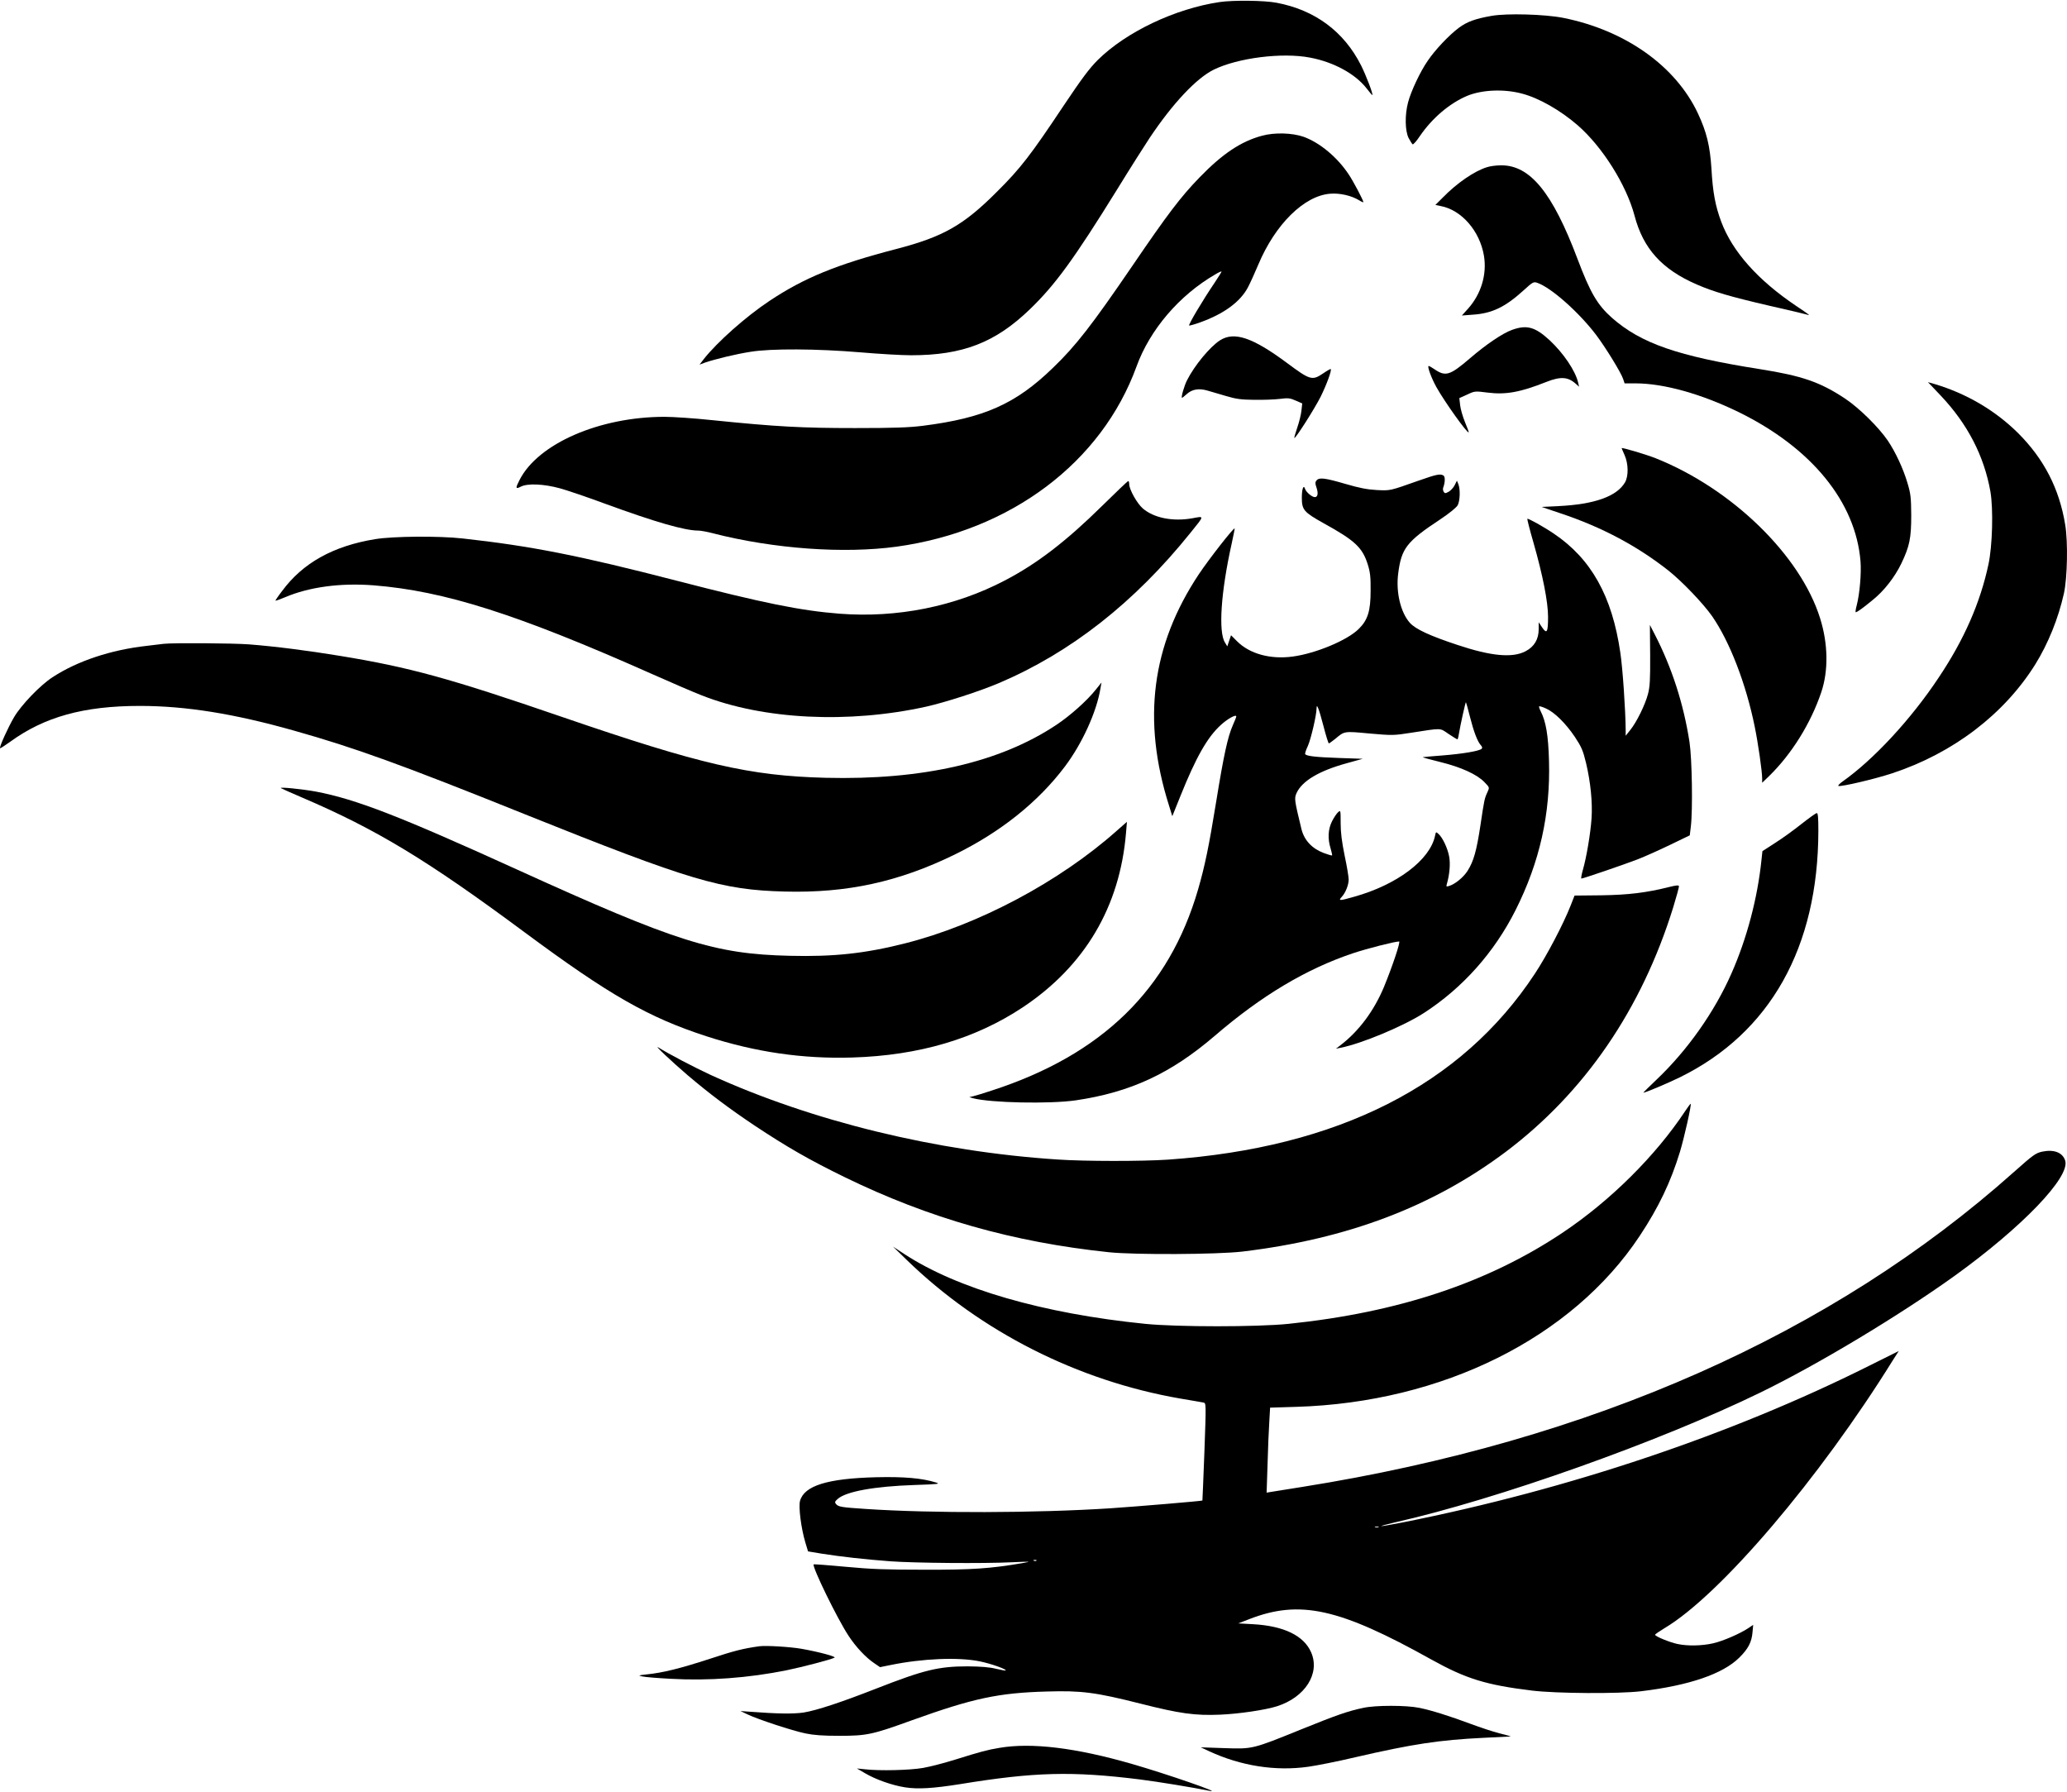
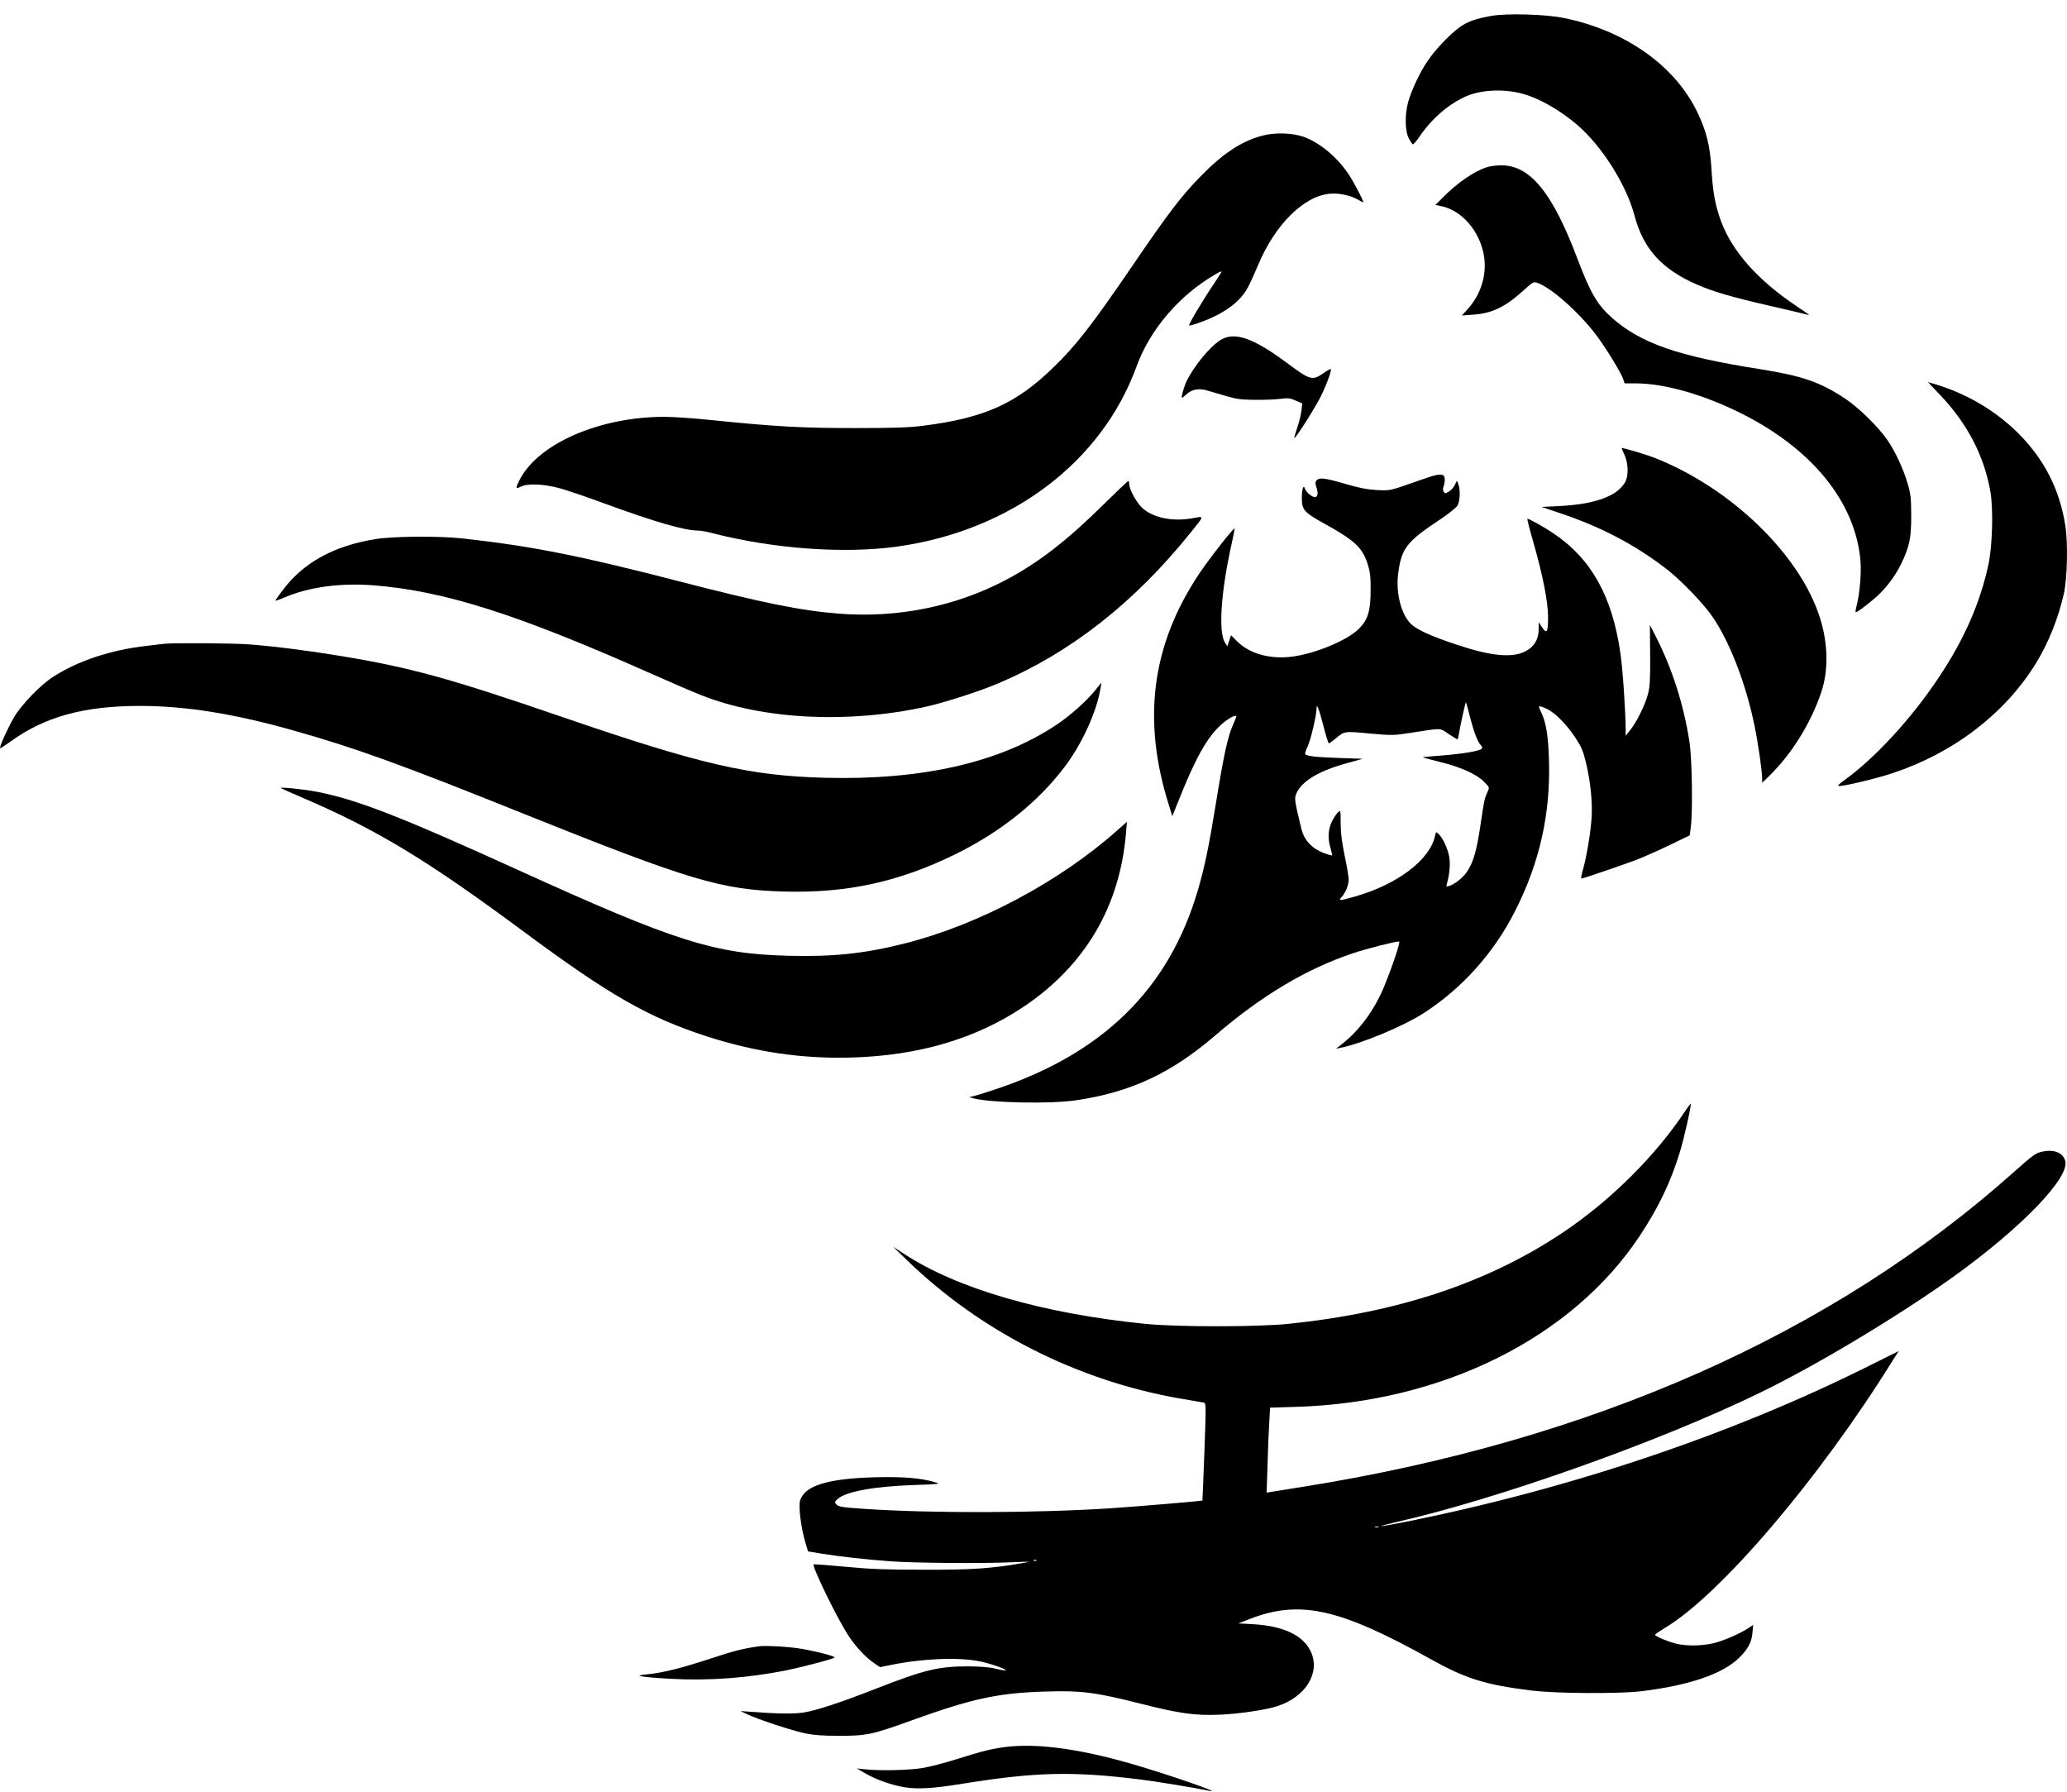
<svg xmlns="http://www.w3.org/2000/svg" preserveAspectRatio="xMidYMid meet" data-bbox="1.148 0.131 1544.659 1337.71" viewBox="1.148 0.131 1544.659 1337.71" height="1786.667" width="2061.333" data-type="shape" role="presentation" aria-hidden="true" aria-label="">
  <g>
-     <path d="M912.6 1.1c-33.2 4.9-69.9 22.3-91.1 43.3-6.3 6.3-11.9 13.8-25.5 34.1-24.5 36.8-32.2 46.8-49.5 64-25.3 25.4-40.3 33.9-75.5 43.1-44.4 11.5-69.1 21.6-95 38.9-17.6 11.7-38.8 30.6-48.8 43.2l-3.3 4.3 4.3-1.6c7.3-2.5 22.9-6.3 33.9-8 15.2-2.5 49.5-2.3 81.8.4 14 1.2 31.1 2.2 38 2.2 38.6 0 63-9.4 88.9-34.4 18.9-18.2 33.1-37.7 65.1-89.4 9.9-16.1 20.9-33.4 24.3-38.5 17.3-25.9 35-44.7 48-51.1 18-8.8 51.1-13 71.9-9 17.6 3.3 33.8 12.1 42.2 22.9 2.3 3 4.3 5.3 4.4 5.1.7-.6-4.7-14.7-8.4-22.1C1005.5 23.1 983.8 7 955 1.6c-8.9-1.7-32.2-2-42.4-.5" />
    <path d="M1115.9 11.4c-12.5 2.2-18.4 4.4-24.5 8.9-7.3 5.4-17.9 16.6-23.4 24.8-5.5 7.9-12.4 22.6-14.6 30.9-2.5 9.4-2.3 21.3.4 26.7 1.2 2.3 2.6 4.4 3 4.7.5.3 3-2.5 5.5-6.3 9.2-13.4 22.2-24.4 35.2-29.9 11.1-4.6 27.6-5.3 41-1.7 12.7 3.3 28.8 12.5 41.8 23.8 18.4 16.1 36.2 44.4 42.3 67.3 6.5 24.8 20.5 40.2 46.5 51.5 12.7 5.5 25 9.1 54.3 15.9 14.2 3.2 26.8 6.2 28 6.6 2.9.9 2.4.5-7.9-6.4-28.7-19.3-47.7-40.6-56.1-63-4.4-11.8-6.3-21.9-7.3-39.7-1.1-17-3.6-27.3-10.1-41.2-16.6-35.4-54.2-62.1-100.7-71.4-13.7-2.7-42-3.5-53.4-1.5" />
    <path d="M944.2 101c-15.7 4.2-29.7 13.6-46.7 31.2-13.8 14.2-23.8 27.3-50 65.8-30.4 44.5-42.3 59.9-59.7 76.6-27.7 26.8-51.3 37.3-97 43.1-10.4 1.3-21.4 1.7-50.8 1.7-39.4 0-58.5-1-106.5-5.9-13.2-1.4-29.3-2.5-35.7-2.5-48.6 0-94.6 20-108.4 47.2-3.2 6.2-3 7 .9 5 5-2.6 17.1-2.1 29.2 1.2 5.5 1.5 20.8 6.7 34 11.6 37.2 13.6 59.3 20 69.5 20 1.7 0 6.8.9 11.2 2.1 45.5 11.6 97.7 15.3 137.1 9.9 85.1-11.8 153.1-62.9 179.2-134.7 10-27.5 32-53.2 58.8-68.7 2.6-1.6 4.7-2.5 4.7-2.1 0 .3-2.3 4-5.1 8.2-9.1 13.4-20 31.8-19.1 32.1.5.1 4.2-.9 8.3-2.4 17.6-6.3 29.9-15.3 35.6-26.1 1.7-3.2 5.2-10.9 7.8-17.1 12.6-30 34.2-51.4 53.7-52.9 7.1-.6 15.9 1.4 21.6 4.9 1.7 1.1 3.2 1.7 3.2 1.4 0-1.3-7.4-15.4-10.9-20.6-8.5-12.9-21.6-23.8-33.7-28.2-8.6-3-21.8-3.4-31.2-.8" />
    <path d="M1112.3 124.5c-9.4 2.9-22.5 11.9-33.1 22.8l-5.4 5.4 3.9.8c15.6 2.9 29.3 18.6 32.4 37.2 2.3 13.9-2.1 28.5-11.8 39.4l-4.7 5.2 7.9-.6c14.5-.9 24.3-5.6 38-18 7.1-6.5 7.7-6.8 10.5-5.8 10.4 3.6 31.2 22.1 44 39 7.2 9.6 18.5 28 20.1 32.8l1.1 3.3h8.1c21.2 0 49.3 7.9 77.2 21.5 54.4 26.7 87.4 67.1 91 111.5.7 9-.6 24.1-2.8 32.7-.8 2.9-1.1 5.3-.8 5.3 1 0 5-2.8 12.4-8.9 8.7-6.9 16.7-17.2 21.7-27.5 6.2-13 7.4-18.9 7.4-36.1-.1-13.3-.4-16-2.8-24-3.2-10.9-9-23.2-14.7-31.7-6.9-10.1-21.3-24.3-31.9-31.4-18.7-12.4-32.1-17-63.5-22-61.6-9.7-89.1-19.3-110.8-38.4-10.9-9.7-16.2-18.8-25.7-44-18.7-49.6-35.5-70.2-57.3-69.9-3.4 0-8.1.6-10.4 1.4" />
-     <path d="M1131.2 246c-7.1 2.5-19.5 10.9-31.7 21.4-14.8 12.7-18.1 13.7-26.3 8.1-2-1.4-4-2.5-4.4-2.5-1.3 0 1.9 8.8 5.7 15.7 6.2 11.1 23.2 34.9 24.2 33.9.2-.2-1.1-3.6-2.8-7.7s-3.3-9.8-3.6-12.6l-.6-5.3 5.8-2.6c5.7-2.7 5.9-2.7 15.4-1.5 13.5 1.7 24.2-.2 43.9-8 10.6-4.2 16.2-3.8 22 1.5l2.4 2.1-.7-3c-2-8.8-10.9-22-21.4-31.8-10.8-9.9-17-11.6-27.9-7.7" />
    <path d="M912.9 253.8c-7.5 4.8-19.1 18.8-24.7 29.9-2 3.9-4.5 12.4-3.8 13.1.2.1 1.7-1.1 3.5-2.7 4-3.7 9.1-4.6 15.6-2.7 2.8.8 9.1 2.7 14 4.1 7.4 2.2 11.1 2.7 21 2.8 6.6.1 15.2-.2 19.1-.7 6.2-.8 7.6-.6 11.9 1.3l4.8 2.1-.6 5.4c-.3 2.9-1.7 8.6-3.1 12.6-1.4 4.1-2.4 7.6-2.2 7.8.8.7 14.9-21.5 19.6-30.7 4.4-8.9 8.5-19.9 7.6-20.8-.2-.2-2.7 1.2-5.6 3.2-8.3 5.6-9.7 5.2-27.3-7.9-25.5-18.9-39.2-23.5-49.8-16.8" />
    <path d="M1451.4 295.1c20.1 21.2 32.5 45.2 37.2 71.9 2.2 13.1 1.5 40.4-1.5 54.3-6.1 28.6-18.2 56.2-37.1 84.4-20.6 31.1-48.6 61.3-71.8 77.7-2.4 1.7-3.8 3.2-3.2 3.4 2.1.7 26.9-5.1 40-9.4 45.6-15 83.9-44.2 107.2-81.6 9.6-15.5 17.1-34.1 21.3-52.8 2.6-11.7 3.1-38.4 1-51.2-4.4-27.1-15.9-49.4-35.4-68.8-17-16.8-38.3-29.3-61.9-36.4l-5.3-1.5z" />
    <path d="M1213 334.4c0 .2 1 2.5 2.2 5.2 2.9 6.6 3 15.7.3 20.4-6.2 10.5-22.8 16.4-49.7 17.7l-12.7.6 14.2 4.8c30.7 10.2 57.2 24.3 80.7 42.8 10.3 8.2 26 24.6 32.7 34.2 13.1 19 25.2 50.3 31.7 82.2 2.6 12.7 5.6 33.5 5.6 39v3.1l5.1-4.9c17-16.6 31.2-39.4 39.1-62.8 5.4-16.1 5.1-36.1-.9-55.2-14.7-47.1-66-96.9-123-119.6-7.1-2.8-25.3-8.2-25.3-7.5" />
    <path d="M1061.5 358.6c-22.1 7.8-21.2 7.6-31.5 7.1-7.2-.4-12.9-1.5-23.5-4.6-15.1-4.4-19.5-5-21.5-2.6-1.1 1.3-1.1 2.3 0 5.5 1.4 4.2.9 7-1.3 7-2.1 0-6.5-3.7-7.3-6.2-1.1-3.5-2.4 0-2.4 6.7 0 9 1.6 10.8 16.1 18.9 23.6 13 29.2 18.2 33.2 31 1.8 5.8 2.2 9.4 2.1 19.6 0 15-2.1 21.8-8.8 28.4-8.4 8.5-32.2 18.4-49.3 20.7-16.8 2.3-32.3-2-41.7-11.4l-4.5-4.5-1.4 4.1-1.4 4.2-1.7-2.8c-5.1-7.8-3.1-37.9 5-74.1 1.3-6 2.3-11 2.2-11.2-.8-.7-19.2 22.9-26.7 34.1-35.4 53.2-42.6 109-22.4 172.8l2.5 8.1 6.2-15.4c11.5-28.6 20-43.6 30-52.7 5.1-4.7 11.6-8.3 11.6-6.4 0 .5-1.2 3.5-2.6 6.6-3.8 8.6-6.8 22.5-12.4 57-5.5 33.8-8.4 47.8-13.5 65.5-21.7 74.8-71.8 123.6-154 150.3-6 2-12.3 3.9-14 4.3l-3 .7 2.7.8c13.2 3.5 57.3 4.4 76.8 1.6 40.8-6 71-20 103.8-48.1 35.1-30.2 68.5-50.1 103.4-61.8 10.5-3.5 31.2-8.8 34.5-8.8 1.2 0-4.9 18.3-11.3 33.9-7.5 18-18.9 33.3-32.9 43.9l-3 2.3 3.5-.7c15.5-3 46.9-16.1 62.1-25.9 29-18.7 52.7-45.3 68.6-76.9 18.1-36 26.1-71.9 25-111.5-.5-19.1-2.3-29.5-6.2-37.1-.9-1.8-1.4-3.4-1.2-3.7.3-.2 2.6.4 5.1 1.6 6.4 2.8 14.7 11 21.6 21.2 5 7.6 6.1 10.1 8.4 19.6 3.4 14.3 4.9 29.6 4.1 41.3-.8 11.6-3.8 29.1-6.4 38.2-1.1 3.8-1.6 6.8-1.2 6.8 1.3 0 32.3-10.6 42.1-14.4 5.2-2 16.1-6.9 24.2-10.8l14.7-7.1.8-6.6c1.5-12.3.9-50.6-1-63.1-4.4-28.5-13.2-55.7-26-80.5l-3.6-7 .2 22.5c.1 18.6-.2 23.6-1.6 29-2.1 8.1-8.5 21.1-13.2 26.9l-3.5 4.4v-4.4c-.1-14.3-2.2-45.9-4-57.7-6.1-42.2-21.8-70.2-49.8-89-7.2-4.9-19.2-11.6-19.7-11-.2.2 1.8 8.2 4.6 17.8 7 24.5 10.9 44.4 10.9 55.5 0 11.5-.9 13-4.4 7.9l-2.6-3.9v5.1c0 7.6-3.3 13.2-9.9 16.6-9.8 5.1-25.7 3.6-50.6-4.7-20.9-6.9-31.4-11.8-35.7-16.5-7-7.8-10.6-23-8.8-36.9 2.4-18.8 6.2-23.8 31.3-40.4 7.2-4.8 12.3-9 13.2-10.7 1.7-3.4 2-11.6.5-15.6l-1.1-2.7-1.7 3.4c-.9 1.8-2.9 4-4.5 4.9-2.4 1.3-2.9 1.3-3.7 0-.5-.8-.7-2.2-.4-3 1.5-3.9 1.6-8.2.3-9.1-2.4-1.5-5.1-1-18.4 3.7m38.1 176.4c2.8 11.1 5.6 18.5 8.1 21.3 1.1 1.1 1.3 2.1.7 2.7-1.7 1.7-14.2 3.8-29.3 5-8 .6-14.6 1.2-14.8 1.3-.1.2 5.8 1.8 13.1 3.6 15.5 3.8 27.4 9.2 33 15 3.9 4 3.9 4 2.4 7.3-2.3 4.9-2.5 5.9-5.3 24.8-2.9 19.2-5.1 27.1-9.7 34.3-3.1 4.8-9.2 9.8-13.7 11.2-2.2.7-2.3.5-1.7-1.6 2-6.9 2.7-15 1.7-20.3-1.1-6.2-4.9-14.2-7.9-16.9-2-1.8-2-1.8-2.7 1.5-3.9 18-28.5 36.5-60.5 45.4-10.8 3.1-12 3.1-9.2.1s5.2-8.9 5.2-13c0-1.9-1.3-9.9-3-17.8-2.1-10.3-3-17.2-3-24.3 0-9.8 0-9.9-2-8.1-1.1 1-3.1 4-4.5 6.8-2.9 5.9-3.3 12.8-1 20.2.8 2.7 1.3 5.1 1.1 5.2-.2.2-3-.6-6.2-1.8-8.8-3.3-14.6-9.5-16.7-17.9-5.3-21.9-5.4-22.8-3.7-26.8 4.1-9.1 16.8-16.7 37.6-22.4l11.9-3.3-17.5-.6c-17.5-.6-24.6-1.4-25.5-2.9-.3-.4.6-3.2 2-6.1 2.3-5.2 6.5-23.1 6.5-28.1 0-4.2 1.7 0 5.2 13.4 1.8 7 3.6 12.8 4 12.8.3 0 2.5-1.6 4.9-3.5 6.8-5.7 6.3-5.7 25.4-3.9 17.1 1.5 18.1 1.5 30.8-.5 24-3.7 21.5-3.8 28.3.8 3.4 2.3 6.4 4.1 6.6 4.1.3 0 .8-1.7 1.1-3.8 1.2-7.2 5-24.3 5.3-23.9.2.2 1.6 5 3 10.7" />
    <path d="M825 377.3c-27.1 26.7-48.8 43.4-73 56-37.2 19.5-80.5 28.1-123.5 24.8-29.2-2.3-56.8-7.9-121.5-24.6-73.5-19-109.3-26-160-31.6-17.8-2-52.2-1.7-65.5.5-31.3 5.1-54.1 17.8-69.5 38.7-2.8 3.6-5 6.9-5 7.2s3.2-.8 7.2-2.5c18.1-7.7 41.4-10.8 66.1-8.9 52.9 4.2 107.1 21.4 207.7 66.1 15.1 6.7 32 14 37.5 16.1 46.1 18.2 109.9 21.3 168 8.4 14.2-3.2 39.9-11.5 54-17.5q80.55-34.2 143.4-112.5c10.5-13 10.4-12.4 1.3-10.7-14.6 2.6-28.7-.2-37-7.3-4.3-3.7-10.2-14.2-10.2-18.2 0-1.2-.3-2.3-.7-2.3-.5 0-9.1 8.3-19.3 18.3" />
    <path d="M123.5 480.6c-1.6.2-7.3.9-12.5 1.5-27.1 3-52.1 11.4-70.5 23.4-9.3 6-23.5 20.8-28.9 30C7 543.4.5 557.8 1.2 558.6c.2.2 3.5-1.9 7.4-4.7 25.6-18.7 55.1-26.9 97-26.9 34.4 0 70.5 5.8 115.4 18.5 45.5 12.8 80.8 25.6 172 62.3 124.2 49.8 147.4 56.7 194.7 57.9 46.4 1.2 85-7.2 126.8-27.6 34.3-16.8 62.4-39.2 82.5-65.9 12.8-17 23.6-40.6 26.5-58.2l.8-4.5-4 5c-6.7 8.5-19.4 19.8-29.8 26.7-42.2 28.1-100.2 41.3-172.5 39.5-56.8-1.5-93.2-9.9-197.2-45.6-83.5-28.7-113.6-37-165.6-45.5-23.6-3.9-48.6-7.1-68.1-8.6-12.3-.9-56.5-1.2-63.6-.4" />
    <path d="M211 588.4c.3.2 7.5 3.5 16 7.1 55.4 23.7 93.3 46.6 166 100.5 63.7 47.2 92.7 63.7 136 77.8 36.8 11.9 71.9 17 109 15.9 49.9-1.5 92.1-14 127.6-37.6 46.2-30.8 72.4-75 77-130.1l.7-8.4-7.4 6.5c-42.9 38.2-103.4 70.4-158.4 84.3-30 7.6-53.2 10.1-86.2 9.3-56-1.3-84.7-10.3-204.1-64.6-88-40-120.1-52.4-150-58.1-9.9-1.8-27.1-3.6-26.2-2.6" />
-     <path d="M1347.5 615.1c-5.5 4.4-14.3 10.8-19.7 14.2l-9.6 6.2-.7 6.5c-2.9 28.4-10.9 58.8-22.5 85-12.6 28.6-32.8 57.3-56 79.3-5.6 5.3-10 9.7-9.8 9.7 1.5 0 18.3-7.1 27.3-11.5 67.5-33.2 103.4-97.1 103.5-184.3 0-9.9-.3-13.2-1.2-13.1-.7 0-5.8 3.7-11.3 8" />
-     <path d="M1248.5 662.3c-17.1 4.3-30.6 5.9-50.8 6.2l-19.9.2-2.9 7.4c-5.5 14-17.8 37.4-26.7 50.9-54.8 83.3-147.1 130.1-274.2 139-18.9 1.3-62.5 1.3-82.6-.1-90.5-5.9-183.7-28.7-259.2-63.2-12.3-5.7-30.9-15.4-39.2-20.6-3.3-2 10.1 10.6 22 20.8 16.5 14 30.9 24.8 50 37.6 24.3 16.1 40.6 25.5 67.4 38.6 63 30.7 125.9 48.6 197.6 56.1 19.5 2 80.6 1.7 99.5-.5 78.5-9.4 142.2-33.5 197-74.6 58.8-44.3 101.4-106.4 125-182.5 2.5-8.2 4.5-15.4 4.3-16-.2-.8-2.5-.5-7.3.7" />
    <path d="M1260.5 829.7c-22.2 33.5-55.8 66.9-91.5 90.8-56.1 37.5-122.8 59.7-205 68.2-23.7 2.4-82.9 2.4-107 0-76.6-7.7-140.6-26.3-180.1-52.2l-8.4-5.5 10.4 10.1c55.1 53.4 127.5 90.1 204.2 103.4 8.5 1.4 16.3 2.8 17.4 3 2 .4 2 .7.7 36.7-.8 20-1.4 36.4-1.5 36.5-.5.4-48 4.4-68.7 5.8-55.9 3.6-133.4 3.8-182.8.5-18.4-1.2-20.6-1.6-22.3-3.7-1.1-1.3-.9-1.9 1.4-3.9 6.4-5.5 27.4-9.3 57.2-10.3 18-.6 19.6-.8 16-1.9-10.3-3.2-23.8-4.4-44.5-3.9-36.4.9-53.9 6.3-57 17.7-1.2 4.5.8 20.4 4 31.1l2 6.6 10.2 1.7c14.5 2.3 32.7 4.3 51.3 5.7 17.8 1.3 69.1 1.8 91.5.7 14-.6 14.2-.6 7 .7-23.4 4-37.2 5-73 4.9-28.9 0-39.8-.4-58.9-2.2-12.9-1.2-23.6-2-23.9-1.8-1.4 1.5 17.5 40.3 25.9 53.1 5.5 8.5 13.2 16.7 19.6 20.9l4.1 2.8 7.9-1.6c23.9-4.9 50.9-6 66.8-2.7 8.3 1.7 20.1 5.9 19.2 6.8-.2.2-3.5-.4-7.3-1.3-4.7-1.2-11.3-1.7-20.9-1.8-21.9 0-32.7 2.6-68.5 16.6-26.3 10.3-44.5 16.3-54.3 17.9-7.4 1.1-19.3 1-40.2-.6l-7-.5 5.5 2.6c7.8 3.7 33 12 43 14.1 6.3 1.3 12.9 1.8 25.5 1.8 20.4 0 24.6-.9 54.1-11.6 45.9-16.5 64.7-20.5 100.9-21.5 25.8-.8 36.4.6 69.7 9 29.5 7.5 41 9.1 59.8 8.3 14-.6 33.8-3.5 42.5-6.3 21-6.7 32.3-24.5 25.5-40.2-5.4-12.5-20.3-19.8-43.5-21.1l-11-.6 8-3.1c38-14.8 67.3-8.4 136.5 30.2 25.8 14.3 40.6 18.9 75 23.1 18.1 2.2 64.8 2.5 81.5.5 35.9-4.3 61.1-12.9 73.4-25.1 6.7-6.6 9.3-11.6 9.9-19l.5-5.5-3.4 2.3c-6.4 4.3-19.4 9.9-26.6 11.5-8.4 1.9-19 2.1-26.5.5-5.8-1.2-16.8-5.7-16.8-6.9 0-.4 3.2-2.6 7-4.9 41.6-24.7 115.8-111.8 170.8-200.4l4.3-6.7-22.1 11c-102.9 51.5-224.7 92.4-348.3 117-8.8 1.7-16.1 3-16.3 2.8s4.3-1.4 9.9-2.7c76.5-17.2 198.1-60.4 273.2-97 43.2-21 104.1-57.7 145.1-87.1 50.7-36.5 86.6-73.9 82.9-86.2-1.9-6.1-8.3-8.6-17.1-6.8-5 1.1-6.7 2.3-21.2 15.2-136 121.3-315.7 200.9-531.7 235.3-12.1 1.9-23.1 3.7-24.4 3.9l-2.4.4.7-21.2c.3-11.6.9-25.9 1.3-31.7l.6-10.6 19.6-.6c109.2-3.3 206.1-51.5 256.6-127.7 14.2-21.4 23.2-40.3 30.1-62.9 3.2-10.6 8.7-35.1 8-35.8-.2-.2-2 2.3-4.1 5.4m-229.2 311c-.7.2-1.9.2-2.5 0-.7-.3-.2-.5 1.2-.5s1.9.2 1.3.5m-255.6 24.9c-.3.3-1.2.4-1.9.1-.8-.3-.5-.6.6-.6 1.1-.1 1.7.2 1.3.5" />
    <path d="M568.5 1229.6c-12.1 1.7-18.5 3.3-37 9.4-21.8 7.1-35 10.4-47 11.6-6.4.7-6.7.8-3.5 1.5 1.9.5 11.6 1.3 21.5 1.8 27.9 1.6 58-.6 86.6-6.4 12.1-2.5 33.1-8 35.7-9.4 1.4-.8-11.7-4.3-24.6-6.6-8.5-1.5-26.9-2.6-31.7-1.9" />
-     <path d="M1020 1275.6c-11.5 2.4-20 5.4-46 15.9-37.2 15.1-36.7 14.9-57.9 14.2l-17.6-.6 6.4 3c23.6 10.9 49.5 15 74 11.5 6.3-.9 22.1-4 35.1-7.1 42.9-9.9 62.9-12.9 95.7-14.5 10.9-.5 20-1 20.3-1 .3-.1-3.5-1.2-8.5-2.4-4.9-1.3-14.4-4.4-21-6.9-16.4-6.1-29.5-10.2-38.7-12.1-9.7-2-32.7-2-41.8 0" />
    <path d="M748 1305.5c-9.1 1.5-14.2 2.9-33.1 8.8-8 2.5-18.8 5.3-24 6.2-9.7 1.7-32.4 2.3-43.5 1l-5.9-.6 6 3.5c8.1 4.8 20.4 9.1 30 10.6 9.7 1.5 20.9.8 41.1-2.4 55.7-9.1 83.7-9.8 134.4-3.5 13.5 1.7 39.7 6 52 8.5 11 2.3-31.3-12.4-58-20.1-41.9-12.1-75-16.1-99-12" />
  </g>
</svg>